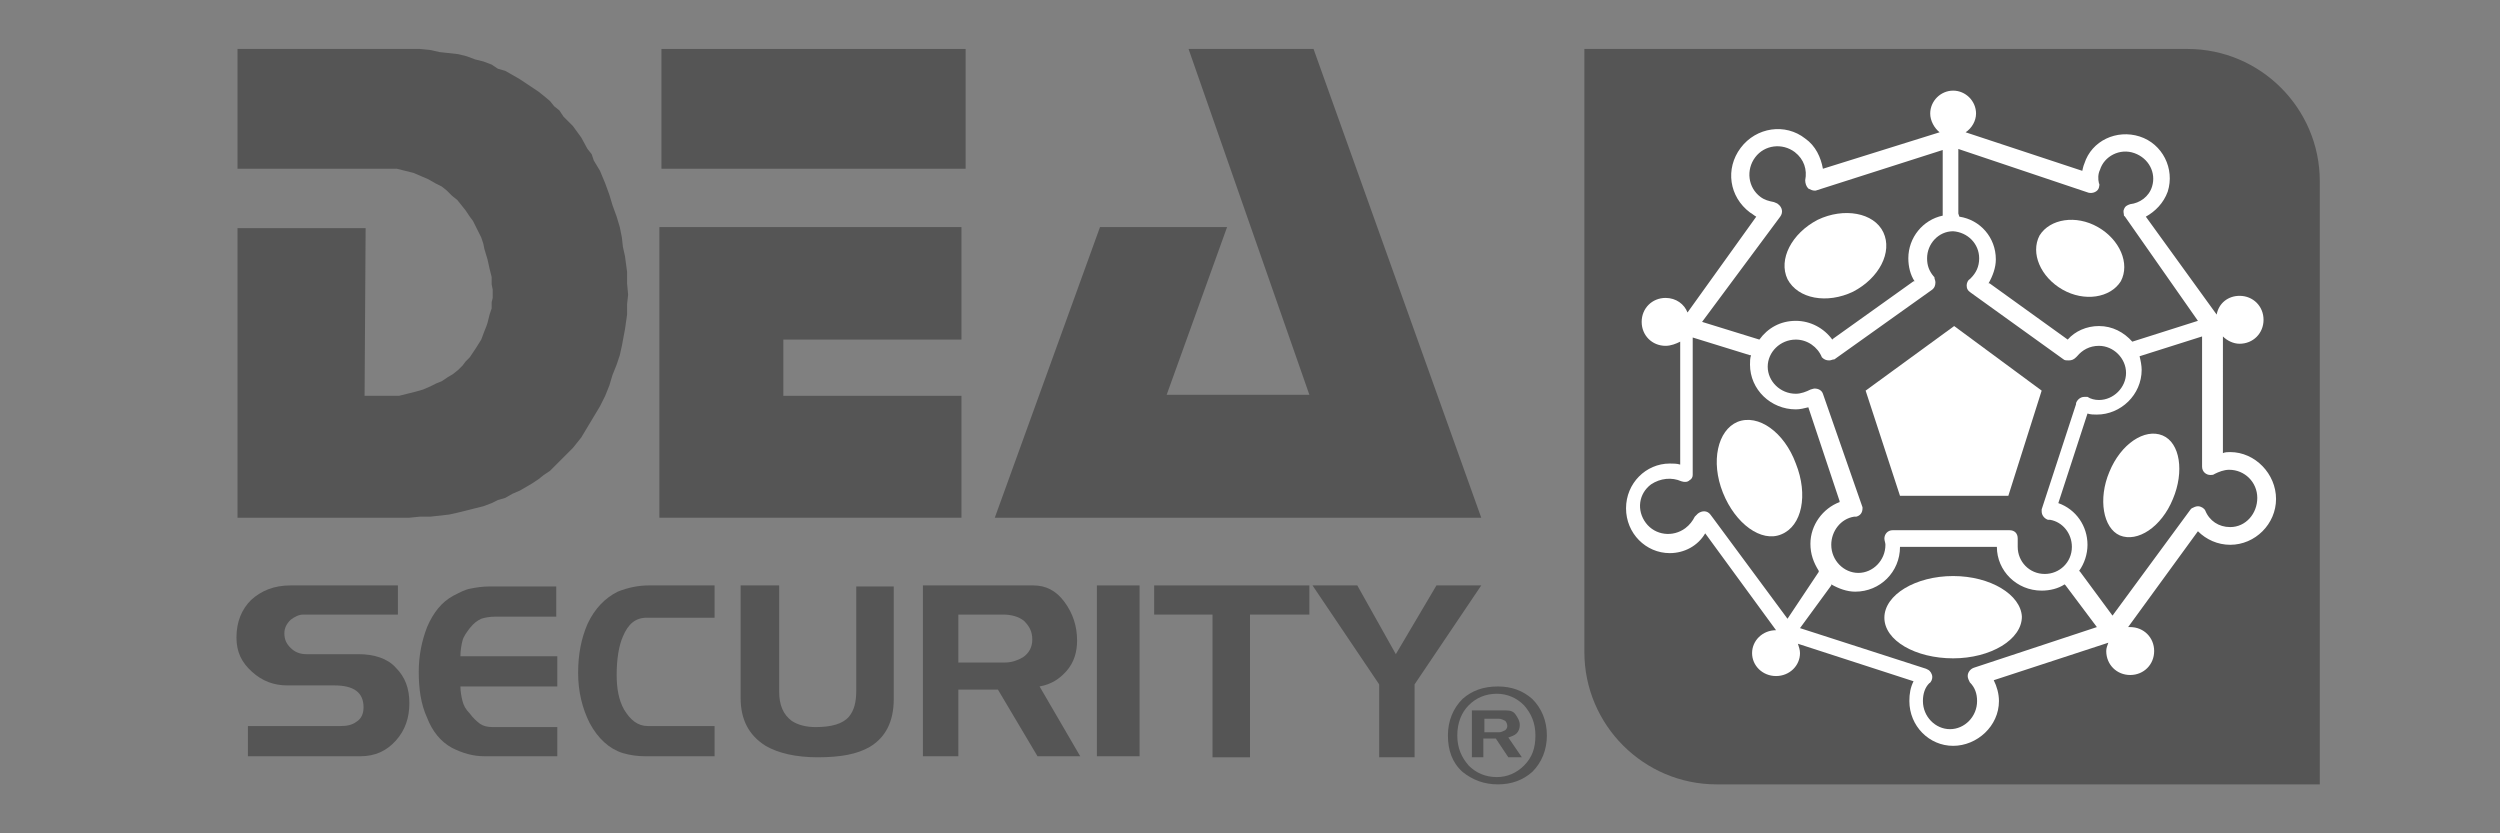
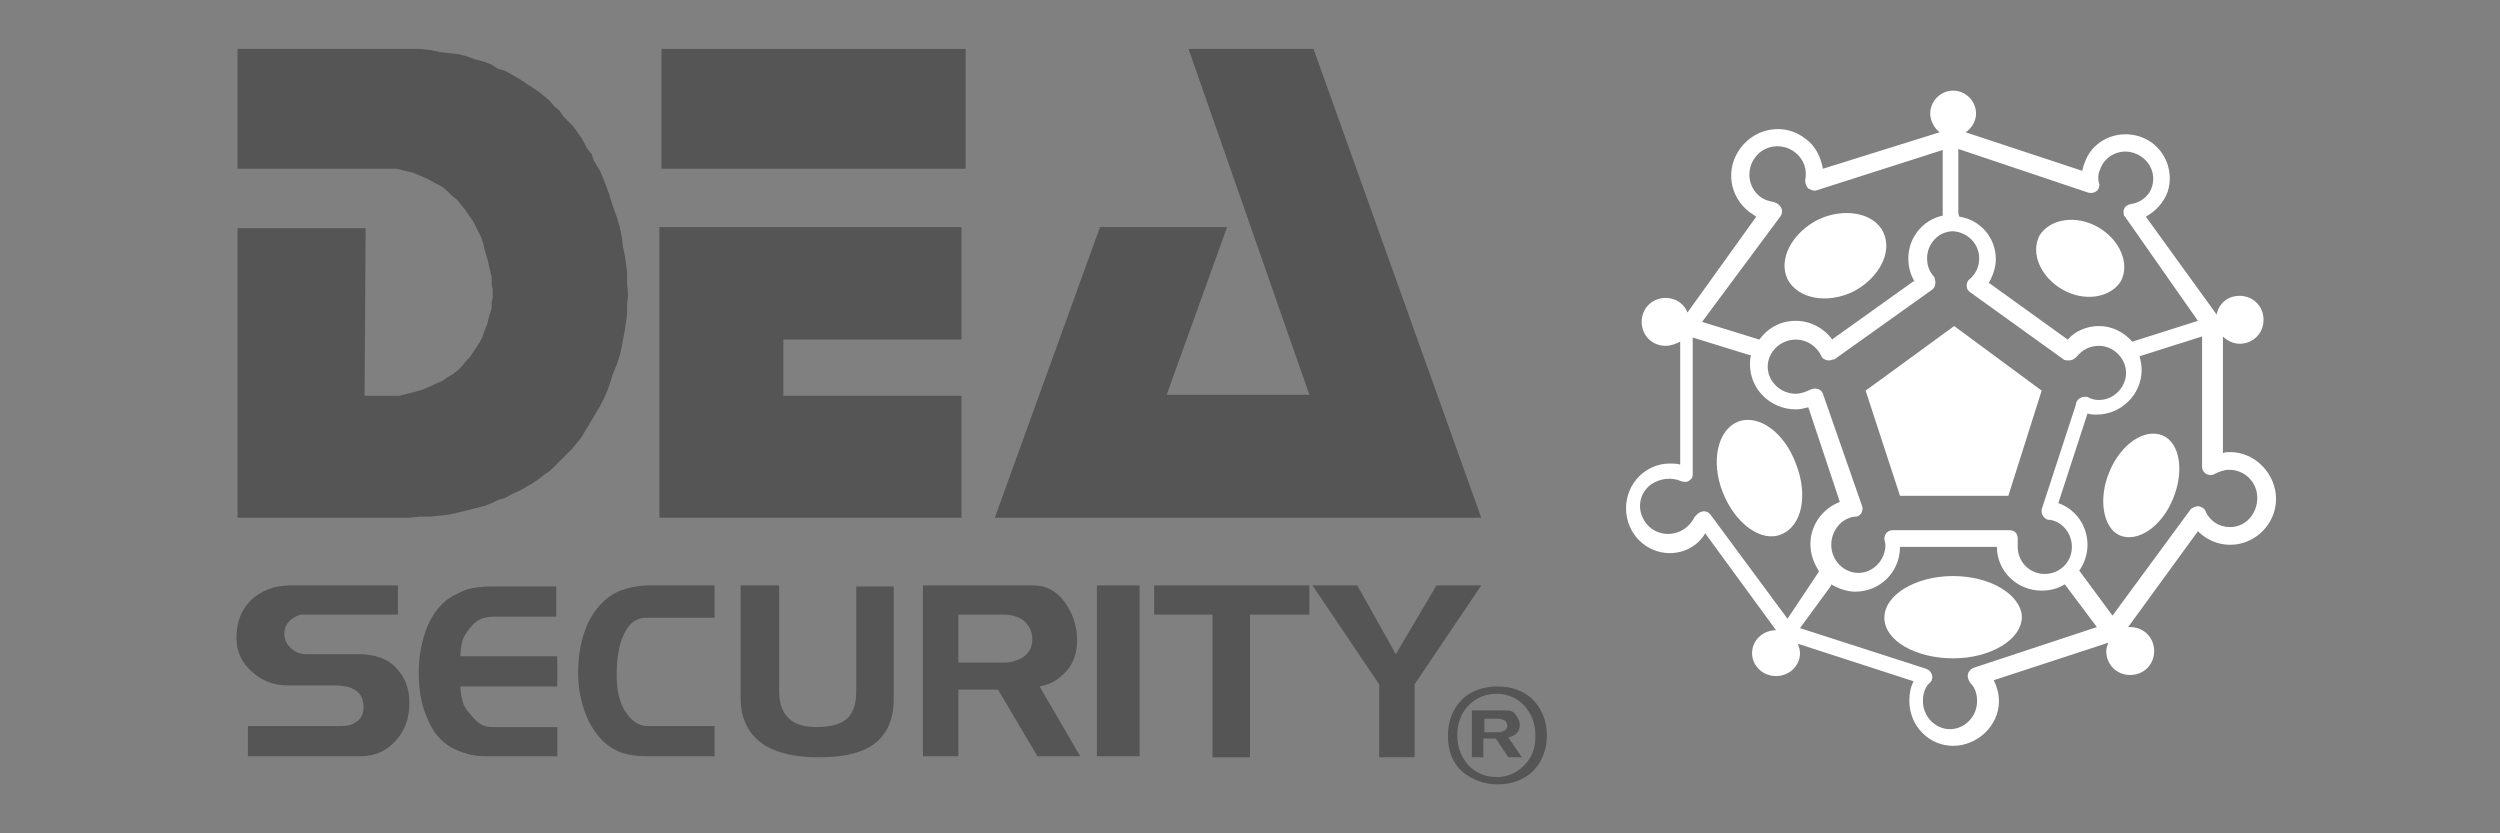
<svg xmlns="http://www.w3.org/2000/svg" version="1.1" id="Layer_1" x="0px" y="0px" viewBox="0 0 240 80" style="enable-background:new 0 0 240 80;" xml:space="preserve">
  <rect x="0" y="0" width="240" height="80" fill="#808080" stroke="none" />
  <style type="text/css">
	.st0{fill:#555555;}
	.st1{display:none;}
	.st2{fill:#FFFFFF;}
</style>
-   <path class="st0" d="M222.7,75.3h-57.9c-7,0-12.7-5.7-12.7-12.7V4.7H210c7,0,12.7,5.7,12.7,12.7V75.3z" />
  <g id="guides" class="st1">
</g>
  <path class="st0" d="M39.3,67.5c0,1.4-0.4,2.6-1.3,3.6c-0.9,1-2,1.5-3.4,1.5H23.8v-2.9h8.9c0.6,0,1.1-0.1,1.5-0.4  c0.5-0.3,0.7-0.8,0.7-1.4c0-1.4-0.9-2.1-2.8-2.1h-4.5c-1.3,0-2.4-0.4-3.4-1.3c-1-0.9-1.5-1.9-1.5-3.3c0-1.5,0.5-2.7,1.4-3.6  c1-0.9,2.2-1.4,3.8-1.4h10.3v2.8h-9.1c-0.4,0-0.8,0.2-1.2,0.5c-0.4,0.4-0.6,0.8-0.6,1.3c0,0.6,0.2,1,0.6,1.4  c0.4,0.4,0.9,0.6,1.5,0.6h5c1.5,0,2.8,0.4,3.6,1.3C38.9,65,39.3,66.1,39.3,67.5" />
  <path class="st0" d="M53.4,72.6h-6.9c-1.1,0-2.1-0.3-3.1-0.8c-1.1-0.6-1.9-1.6-2.4-2.9c-0.6-1.3-0.8-2.8-0.8-4.4  c0-1.6,0.3-3,0.8-4.3c0.6-1.4,1.4-2.4,2.5-3c0.6-0.3,1.1-0.6,1.7-0.7c0.5-0.1,1.1-0.2,1.8-0.2h6.4v2.9h-5.9c-0.5,0-1,0.1-1.3,0.2  c-0.4,0.2-0.7,0.4-1.1,0.9c-0.3,0.4-0.6,0.8-0.7,1.2c-0.1,0.4-0.2,0.9-0.2,1.5h9.3v2.9h-9.3c0,0.5,0.1,1,0.2,1.4  c0.1,0.4,0.3,0.8,0.7,1.2c0.3,0.4,0.6,0.7,1,1c0.3,0.2,0.7,0.3,1.2,0.3h6.2V72.6z" />
  <path class="st0" d="M68.8,72.6h-6.9c-0.7,0-1.4-0.1-2.1-0.3c-1.3-0.4-2.4-1.4-3.2-2.9c-0.7-1.4-1.1-3-1.1-4.8  c0-1.8,0.3-3.3,0.9-4.7c0.7-1.5,1.7-2.5,2.9-3.1c1-0.4,2-0.6,3-0.6h6.3v3.1h-6.5c-1.1,0-1.8,0.6-2.3,1.8c-0.4,0.9-0.6,2.2-0.6,3.7  c0,1.3,0.2,2.4,0.7,3.3c0.6,1,1.3,1.6,2.3,1.6h6.4V72.6z" />
  <path class="st0" d="M85.8,67.1c0,2.2-0.8,3.7-2.3,4.6c-1.2,0.7-2.8,1-5,1c-2.1,0-3.8-0.4-5-1.1c-1.6-1-2.4-2.5-2.4-4.6V56.2h3.7  v10.2c0,1.3,0.4,2.2,1.2,2.8c0.6,0.4,1.4,0.6,2.3,0.6c1.5,0,2.6-0.3,3.2-1c0.5-0.6,0.7-1.4,0.7-2.5v-10h3.6V67.1z" />
  <path class="st0" d="M103.7,72.6h-4.1l-3.8-6.4H92v6.4h-3.4V56.2h10.6c1.2,0,2.2,0.5,3,1.6c0.8,1.1,1.2,2.3,1.2,3.7  c0,1.1-0.3,2.1-1,2.9c-0.7,0.8-1.5,1.3-2.6,1.5L103.7,72.6z M99.1,61.4c0-0.8-0.3-1.3-0.8-1.8c-0.5-0.4-1.2-0.6-2-0.6H92v4.6h4.5  c0.6,0,1.2-0.2,1.7-0.5C98.8,62.7,99.1,62.1,99.1,61.4" />
  <rect x="105.3" y="56.2" class="st0" width="4.1" height="16.4" />
  <polygon class="st0" points="125.7,59 120,59 120,72.7 116.4,72.7 116.4,59 110.8,59 110.8,56.2 125.7,56.2 " />
  <polygon class="st0" points="142.2,56.2 135.8,65.7 135.8,72.7 132.4,72.7 132.4,65.7 126,56.2 130.3,56.2 134,62.8 137.9,56.2 " />
  <path class="st0" d="M148.5,70.6c0,1.4-0.5,2.6-1.4,3.5c-0.9,0.8-2,1.2-3.3,1.2c-1.3,0-2.4-0.4-3.4-1.2c-1-0.9-1.4-2.1-1.4-3.5  c0-1.4,0.5-2.6,1.4-3.5c0.9-0.8,2-1.2,3.4-1.2c1.3,0,2.4,0.4,3.3,1.2C148,68,148.5,69.2,148.5,70.6 M147.4,70.6  c0-1.2-0.4-2.1-1.1-2.9c-0.7-0.7-1.6-1.1-2.6-1.1c-1.1,0-2,0.4-2.7,1.1c-0.7,0.7-1.1,1.7-1.1,2.9c0,1.2,0.4,2.1,1.1,2.9  c0.7,0.7,1.6,1.1,2.7,1.1c1,0,1.9-0.4,2.6-1.1C147.1,72.7,147.4,71.8,147.4,70.6 M146.1,72.7h-1.3l-1.2-1.8l-1.2,0v1.8h-1.1v-4.5  h3.3c0.4,0,0.7,0.1,0.9,0.4c0.2,0.3,0.4,0.6,0.4,1c0,0.3-0.1,0.6-0.3,0.8c-0.2,0.2-0.5,0.3-0.8,0.4L146.1,72.7z M144.7,69.7  c0-0.2-0.1-0.4-0.2-0.5c-0.2-0.1-0.4-0.2-0.6-0.2h-1.4v1.3h1.4c0.2,0,0.4-0.1,0.6-0.2C144.6,70,144.7,69.9,144.7,69.7" />
  <polygon class="st0" points="92.3,38 75.2,38 75.2,32.6 92.3,32.6 92.3,21.8 63.3,21.8 63.3,49.7 92.3,49.7 " />
  <rect x="63.5" y="4.7" class="st0" width="29.2" height="11.5" />
  <polygon class="st0" points="38.3,4.7 39.3,4.7 40.3,4.7 41.3,4.8 42.2,5 43.1,5.1 44,5.2 44.8,5.4 45.6,5.7 46.4,5.9 47.2,6.2   47.8,6.6 48.5,6.8 49.9,7.6 50.5,8 51.1,8.4 51.7,8.8 52.2,9.2 52.8,9.7 53.2,10.2 53.7,10.6 54.1,11.2 55,12.1 55.8,13.2   56.4,14.3 56.8,14.8 57,15.4 57.3,15.9 57.6,16.4 58.1,17.6 58.5,18.7 58.8,19.7 59.2,20.8 59.5,21.8 59.7,22.8 59.8,23.7 60,24.6   60.2,26.1 60.2,26.7 60.2,27.2 60.3,28.3 60.2,29.2 60.2,30.2 60,31.6 59.7,33.2 59.5,34.1 59.2,35 58.8,36 58.5,37 58.1,38   57.6,39 57,40 56.4,41 55.8,42 55,43 54.1,43.9 53.2,44.8 52.8,45.2 52.2,45.6 51.7,46 51.1,46.4 49.9,47.1 49.2,47.4 48.5,47.8   47.8,48 47.2,48.3 46.4,48.6 45.6,48.8 44,49.2 43.1,49.4 42.2,49.5 41.3,49.6 40.3,49.6 39.3,49.7 38.3,49.7 22.8,49.7 22.8,21.9   35.1,21.9 35,38 38.3,38 39.1,37.8 39.9,37.6 40.6,37.4 41.3,37.1 41.9,36.8 42.4,36.6 43,36.2 43.5,35.9 44,35.5 44.4,35.1   44.7,34.7 45.1,34.3 45.7,33.4 46.2,32.6 46.5,31.8 46.7,31.3 46.8,31 47,30.2 47.2,29.6 47.2,29 47.3,28.6 47.3,28.3 47.3,27.8   47.2,27.3 47.2,26.6 47,25.8 46.8,24.9 46.5,23.9 46.4,23.4 46.2,22.8 45.7,21.8 45.4,21.2 45.1,20.8 44.7,20.2 44.3,19.7   43.9,19.2 43.4,18.8 42.9,18.3 42.4,17.9 41.8,17.6 41.1,17.2 40.4,16.9 39.7,16.6 38.9,16.4 38.1,16.2 35,16.2 22.8,16.2 22.8,4.7   " />
  <polygon class="st0" points="105.6,21.8 117.8,21.8 112,37.9 125.7,37.9 114.1,4.7 126.1,4.7 142.2,49.7 95.5,49.7 " />
  <polygon class="st2" points="182.4,47.6 192.8,47.6 196,37.5 187.6,31.3 179.1,37.5 " />
  <path class="st2" d="M177.9,28c2.5-1.3,3.8-3.8,2.9-5.7c-0.9-1.9-3.8-2.4-6.3-1.2c-2.5,1.3-3.8,3.8-2.9,5.7  C172.6,28.7,175.4,29.2,177.9,28" />
  <path class="st2" d="M198,27.8c2.1,1.2,4.6,0.8,5.6-0.8c0.9-1.7-0.1-4-2.2-5.2c-2.1-1.2-4.6-0.8-5.6,0.8  C194.9,24.3,195.9,26.6,198,27.8" />
  <path class="st2" d="M187.5,55.3c-3.6,0-6.6,1.8-6.6,4c0,2.2,3,3.9,6.6,3.9c3.6,0,6.6-1.8,6.6-4C194,57.1,191.1,55.3,187.5,55.3" />
  <path class="st2" d="M166.8,40.5c-1.9,0.8-2.6,3.8-1.4,6.8c1.2,3,3.7,4.8,5.6,4c2-0.8,2.6-3.8,1.4-6.8  C171.3,41.5,168.8,39.7,166.8,40.5" />
  <path class="st2" d="M207.6,41.8c-1.7-0.7-4,0.8-5.1,3.5c-1.1,2.6-0.6,5.4,1,6.1c1.7,0.7,4-0.8,5.1-3.5  C209.7,45.3,209.3,42.5,207.6,41.8" />
  <path class="st2" d="M214.1,43.4c-0.2,0-0.5,0-0.7,0.1V32.3l0,0c0.4,0.4,1,0.7,1.6,0.7c1.3,0,2.3-1,2.3-2.3c0-1.3-1-2.3-2.3-2.3  c-1.1,0-2,0.7-2.2,1.8l-6.8-9.4l0,0c0.9-0.5,1.7-1.3,2.1-2.4c0.7-2.2-0.5-4.6-2.7-5.3c-2.2-0.7-4.6,0.4-5.3,2.6  c-0.1,0.2-0.2,0.7-0.2,0.7l-11.2-3.7l0,0c0.6-0.4,1-1.1,1-1.8c0-1.2-1-2.2-2.2-2.2c-1.2,0-2.2,1-2.2,2.2c0,0.7,0.4,1.4,0.9,1.8  L175,16.2v0c-0.2-1.1-0.7-2.2-1.7-2.9c-1.9-1.5-4.7-1.1-6.2,0.9c-1.5,2-1.1,4.7,0.9,6.2c0.2,0.1,0.4,0.3,0.6,0.4L162,30l0,0  c-0.3-0.8-1.1-1.4-2.1-1.4c-1.3,0-2.3,1-2.3,2.3s1,2.3,2.3,2.3c0.5,0,1-0.2,1.4-0.4v11.8c-0.3-0.1-0.7-0.1-1-0.1  c-2.3,0-4.2,1.9-4.2,4.3c0,2.4,1.9,4.3,4.2,4.3c1.4,0,2.7-0.7,3.4-1.9l6.8,9.3c-1.3,0-2.3,1-2.3,2.2c0,1.2,1,2.2,2.3,2.2  c1.3,0,2.3-1,2.3-2.2c0-0.3-0.1-0.6-0.2-0.9l0,0l11.1,3.6c-0.3,0.6-0.4,1.2-0.4,1.9c0,2.4,1.9,4.3,4.2,4.3c2.3,0,4.4-1.9,4.4-4.3  c0-0.7-0.2-1.4-0.5-2l11-3.6c-0.1,0.3-0.2,0.5-0.2,0.8c0,1.3,1,2.3,2.3,2.3c1.3,0,2.3-1,2.3-2.3c0-1.3-1-2.3-2.3-2.3  c-0.1,0-0.2,0-0.2,0L211,51l0,0c0.8,0.8,1.9,1.3,3.1,1.3c2.4,0,4.4-2,4.4-4.4S216.5,43.4,214.1,43.4 M188,20.5v-6.2v0l12.5,4.2  c0.4,0.1,0.9-0.1,1-0.5c0-0.1,0.1-0.3,0-0.4l0,0c-0.1-0.4-0.1-0.9,0.1-1.3c0.4-1.3,1.9-2.1,3.3-1.6s2.1,1.9,1.7,3.2  c-0.3,1-1.2,1.6-2.1,1.7l0,0c-0.3,0.1-0.5,0.2-0.6,0.5c-0.1,0.2,0,0.4,0,0.6l0.1,0.1l7,10l0,0l-6.3,2l0,0c-0.8-0.9-1.9-1.5-3.2-1.5  c-1.2,0-2.3,0.5-3,1.3l0,0l-7.5-5.4l-0.1,0l0,0c0.4-0.7,0.7-1.5,0.7-2.3c0-2.1-1.5-3.8-3.5-4.1L188,20.5z M190,24.8  c0,0.8-0.3,1.4-0.8,1.9l-0.1,0.1c-0.2,0.1-0.3,0.4-0.3,0.6c0,0.3,0.1,0.5,0.4,0.7l8.9,6.4l0,0c0.1,0.1,0.3,0.1,0.5,0.1  c0.3,0,0.5-0.1,0.7-0.3l0,0l0.1-0.1l0,0c0.5-0.6,1.2-1,2.1-1c1.4,0,2.6,1.2,2.6,2.6c0,1.4-1.2,2.6-2.6,2.6c-0.4,0-0.8-0.1-1.1-0.3  l-0.1,0l-0.2,0c-0.4,0-0.7,0.3-0.8,0.6l0,0.1l-3.3,10.1l0,0l0,0.2c0,0.4,0.3,0.7,0.6,0.8l0.2,0c1.2,0.2,2.1,1.3,2.1,2.6  c0,1.5-1.2,2.6-2.6,2.6c-1.5,0-2.6-1.2-2.6-2.6c0-0.1,0-0.3,0-0.4l0-0.1l0-0.2l0,0l0-0.1c0-0.5-0.3-0.8-0.8-0.8h0h-11.1h-0.1  c-0.5,0-0.8,0.4-0.8,0.8v0l0,0c0,0.2,0.1,0.4,0.1,0.6c0,1.5-1.2,2.7-2.6,2.7s-2.6-1.2-2.6-2.7c0-1.3,0.9-2.5,2.2-2.7l0,0l0.2,0l0,0  c0.4-0.1,0.6-0.4,0.6-0.8l0-0.1l0,0L175,37.8l0,0c-0.1-0.3-0.4-0.5-0.8-0.5c-0.1,0-0.4,0.1-0.4,0.1l0,0c-0.4,0.2-0.9,0.4-1.4,0.4  c-1.5,0-2.7-1.2-2.7-2.6c0-1.4,1.2-2.6,2.7-2.6c1.1,0,2.1,0.7,2.5,1.7l0,0c0.2,0.2,0.4,0.3,0.7,0.3c0.2,0,0.3-0.1,0.5-0.1l0,0  l9.4-6.7l0.1-0.1c0.1-0.1,0.2-0.3,0.2-0.6c0-0.2-0.1-0.3-0.1-0.5l-0.1-0.1c-0.4-0.5-0.6-1-0.6-1.7c0-1.4,1.1-2.6,2.5-2.6  C188.9,22.3,190,23.4,190,24.8 M170.9,20.8c0.3-0.4,0.2-0.9-0.2-1.2c-0.1-0.1-0.2-0.1-0.4-0.2l0,0c-0.5-0.1-0.9-0.2-1.3-0.5  c-1.2-0.9-1.4-2.6-0.5-3.8c0.9-1.2,2.6-1.4,3.8-0.5c0.9,0.7,1.2,1.7,1,2.7l0,0c0,0.3,0.1,0.6,0.3,0.8c0.2,0.1,0.4,0.2,0.6,0.2l0.1,0  l12.2-3.9v6.3l0,0l0,0c-1.9,0.4-3.3,2.1-3.3,4.1c0,0.8,0.2,1.6,0.6,2.2l0,0l-0.1,0l-7.7,5.5l-0.1,0.1c-0.8-1.1-2.1-1.8-3.5-1.8  c-1.5,0-2.7,0.7-3.5,1.8l-5.5-1.7L170.9,20.8z M171.6,59.4l-7.1-9.6l-0.3-0.4c-0.3-0.4-0.8-0.4-1.2-0.1c-0.1,0.1-0.2,0.2-0.3,0.3  l0,0c-0.2,0.4-0.5,0.8-0.9,1.1c-1.2,0.9-2.9,0.7-3.8-0.5c-0.9-1.2-0.7-2.8,0.5-3.7c0.9-0.6,2-0.7,2.9-0.3l0,0  c0.3,0.1,0.6,0.1,0.8-0.1c0.2-0.1,0.3-0.3,0.3-0.5l0-0.2V32.4l5.5,1.7l0.1,0c-0.1,0.3-0.1,0.6-0.1,0.9c0,2.4,2,4.3,4.4,4.3  c0.4,0,0.8-0.1,1.2-0.2l0,0l3,9l0,0.1c-1.6,0.6-2.8,2.2-2.8,4c0,1,0.3,1.8,0.8,2.6l0,0.1L171.6,59.4z M189.5,64.1L189.5,64.1  c-0.3,0.1-0.6,0.4-0.6,0.8c0,0.2,0.1,0.4,0.2,0.6l0,0c0.5,0.5,0.7,1.1,0.7,1.8c0,1.5-1.2,2.7-2.6,2.7s-2.6-1.2-2.6-2.7  c0-0.7,0.2-1.3,0.6-1.7l0,0c0.2-0.1,0.3-0.4,0.3-0.6c0-0.3-0.2-0.6-0.4-0.7l-0.2-0.1l-12.1-3.9l0,0l3-4.1l0-0.1  c0.7,0.4,1.5,0.7,2.3,0.7c2.4,0,4.3-1.9,4.3-4.3l0,0h9.3h0h0c0,2.3,1.9,4.2,4.3,4.2c0.8,0,1.6-0.2,2.2-0.6l0.1,0.1l3,4L189.5,64.1z   M214.1,50.6c-1.1,0-2-0.6-2.4-1.6l0,0c-0.1-0.2-0.4-0.4-0.7-0.4c-0.2,0-0.4,0.1-0.6,0.2l-0.1,0.1l-7.5,10.2l-3.1-4.2l-0.1-0.1  c0.5-0.7,0.8-1.6,0.8-2.5c0-1.8-1.1-3.4-2.8-4v0l2.8-8.6l0,0l0,0c0.3,0.1,0.6,0.1,0.9,0.1c2.3,0,4.3-1.9,4.3-4.3  c0-0.4-0.1-0.9-0.2-1.3l0,0l6-1.9l0,0v12.5c0,0.5,0.4,0.8,0.8,0.8c0.1,0,0.3,0,0.4-0.1l0,0c0.4-0.2,0.9-0.4,1.4-0.4  c1.5,0,2.7,1.2,2.7,2.7S215.6,50.6,214.1,50.6" />
</svg>